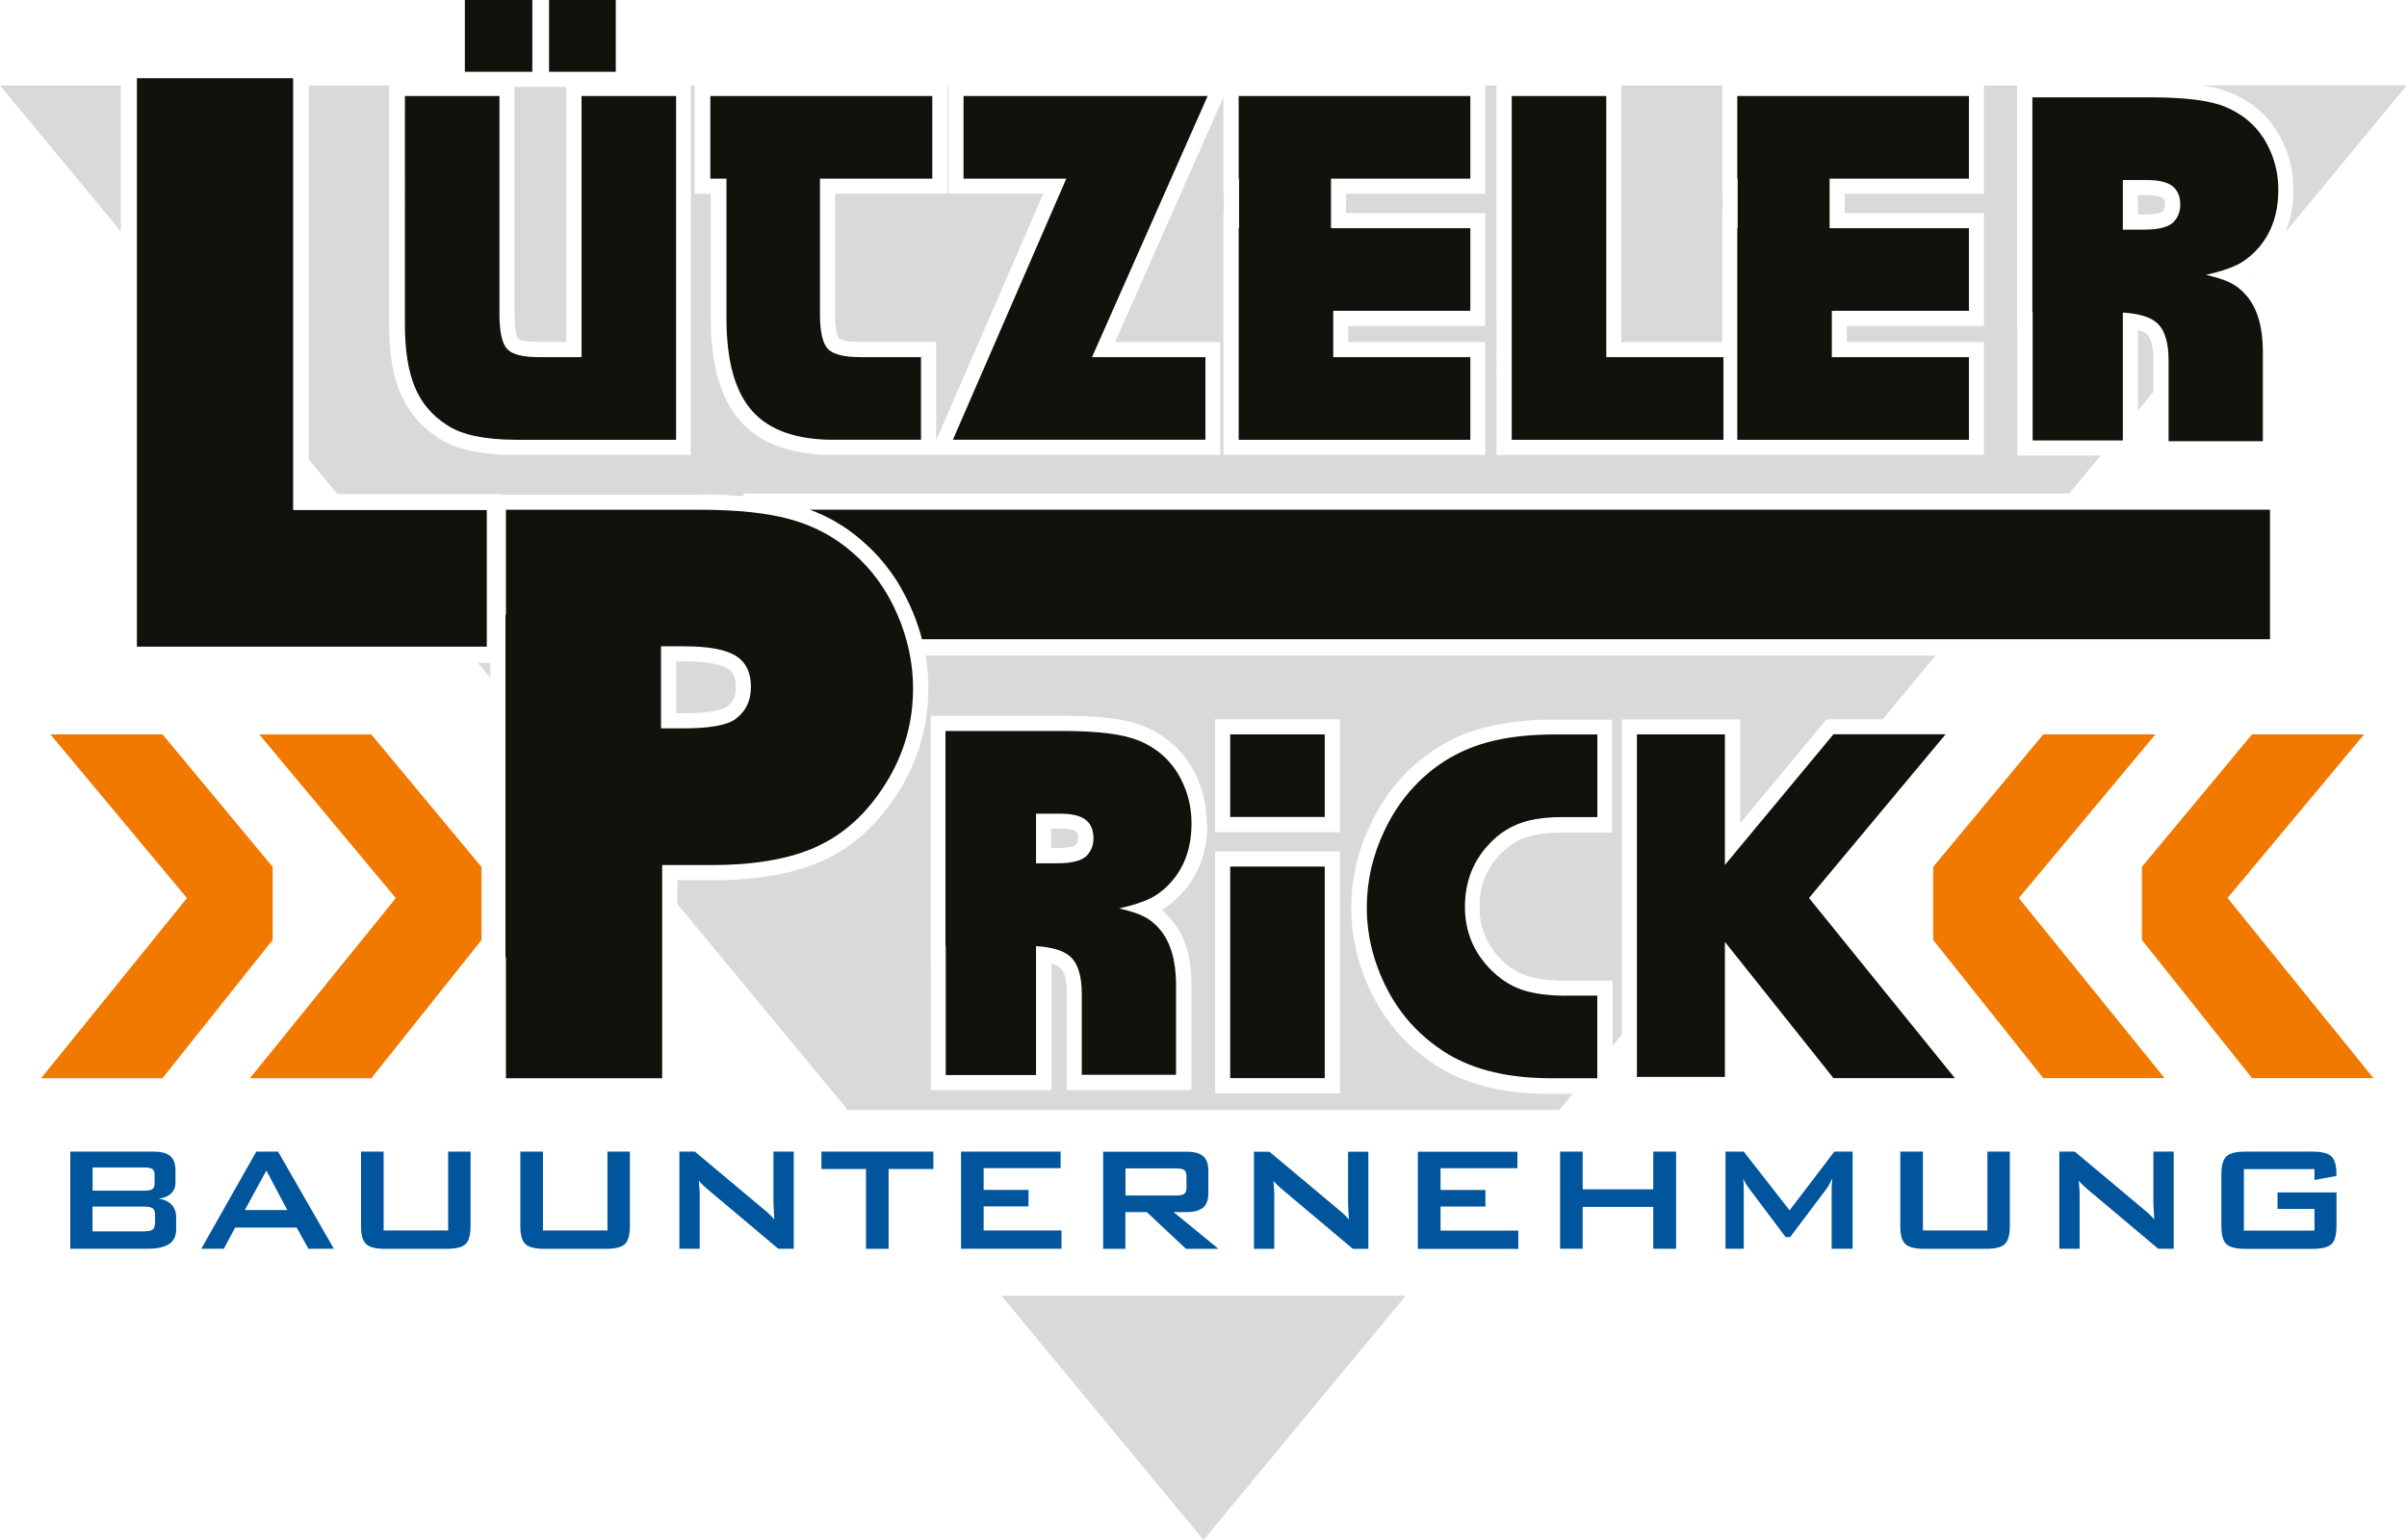
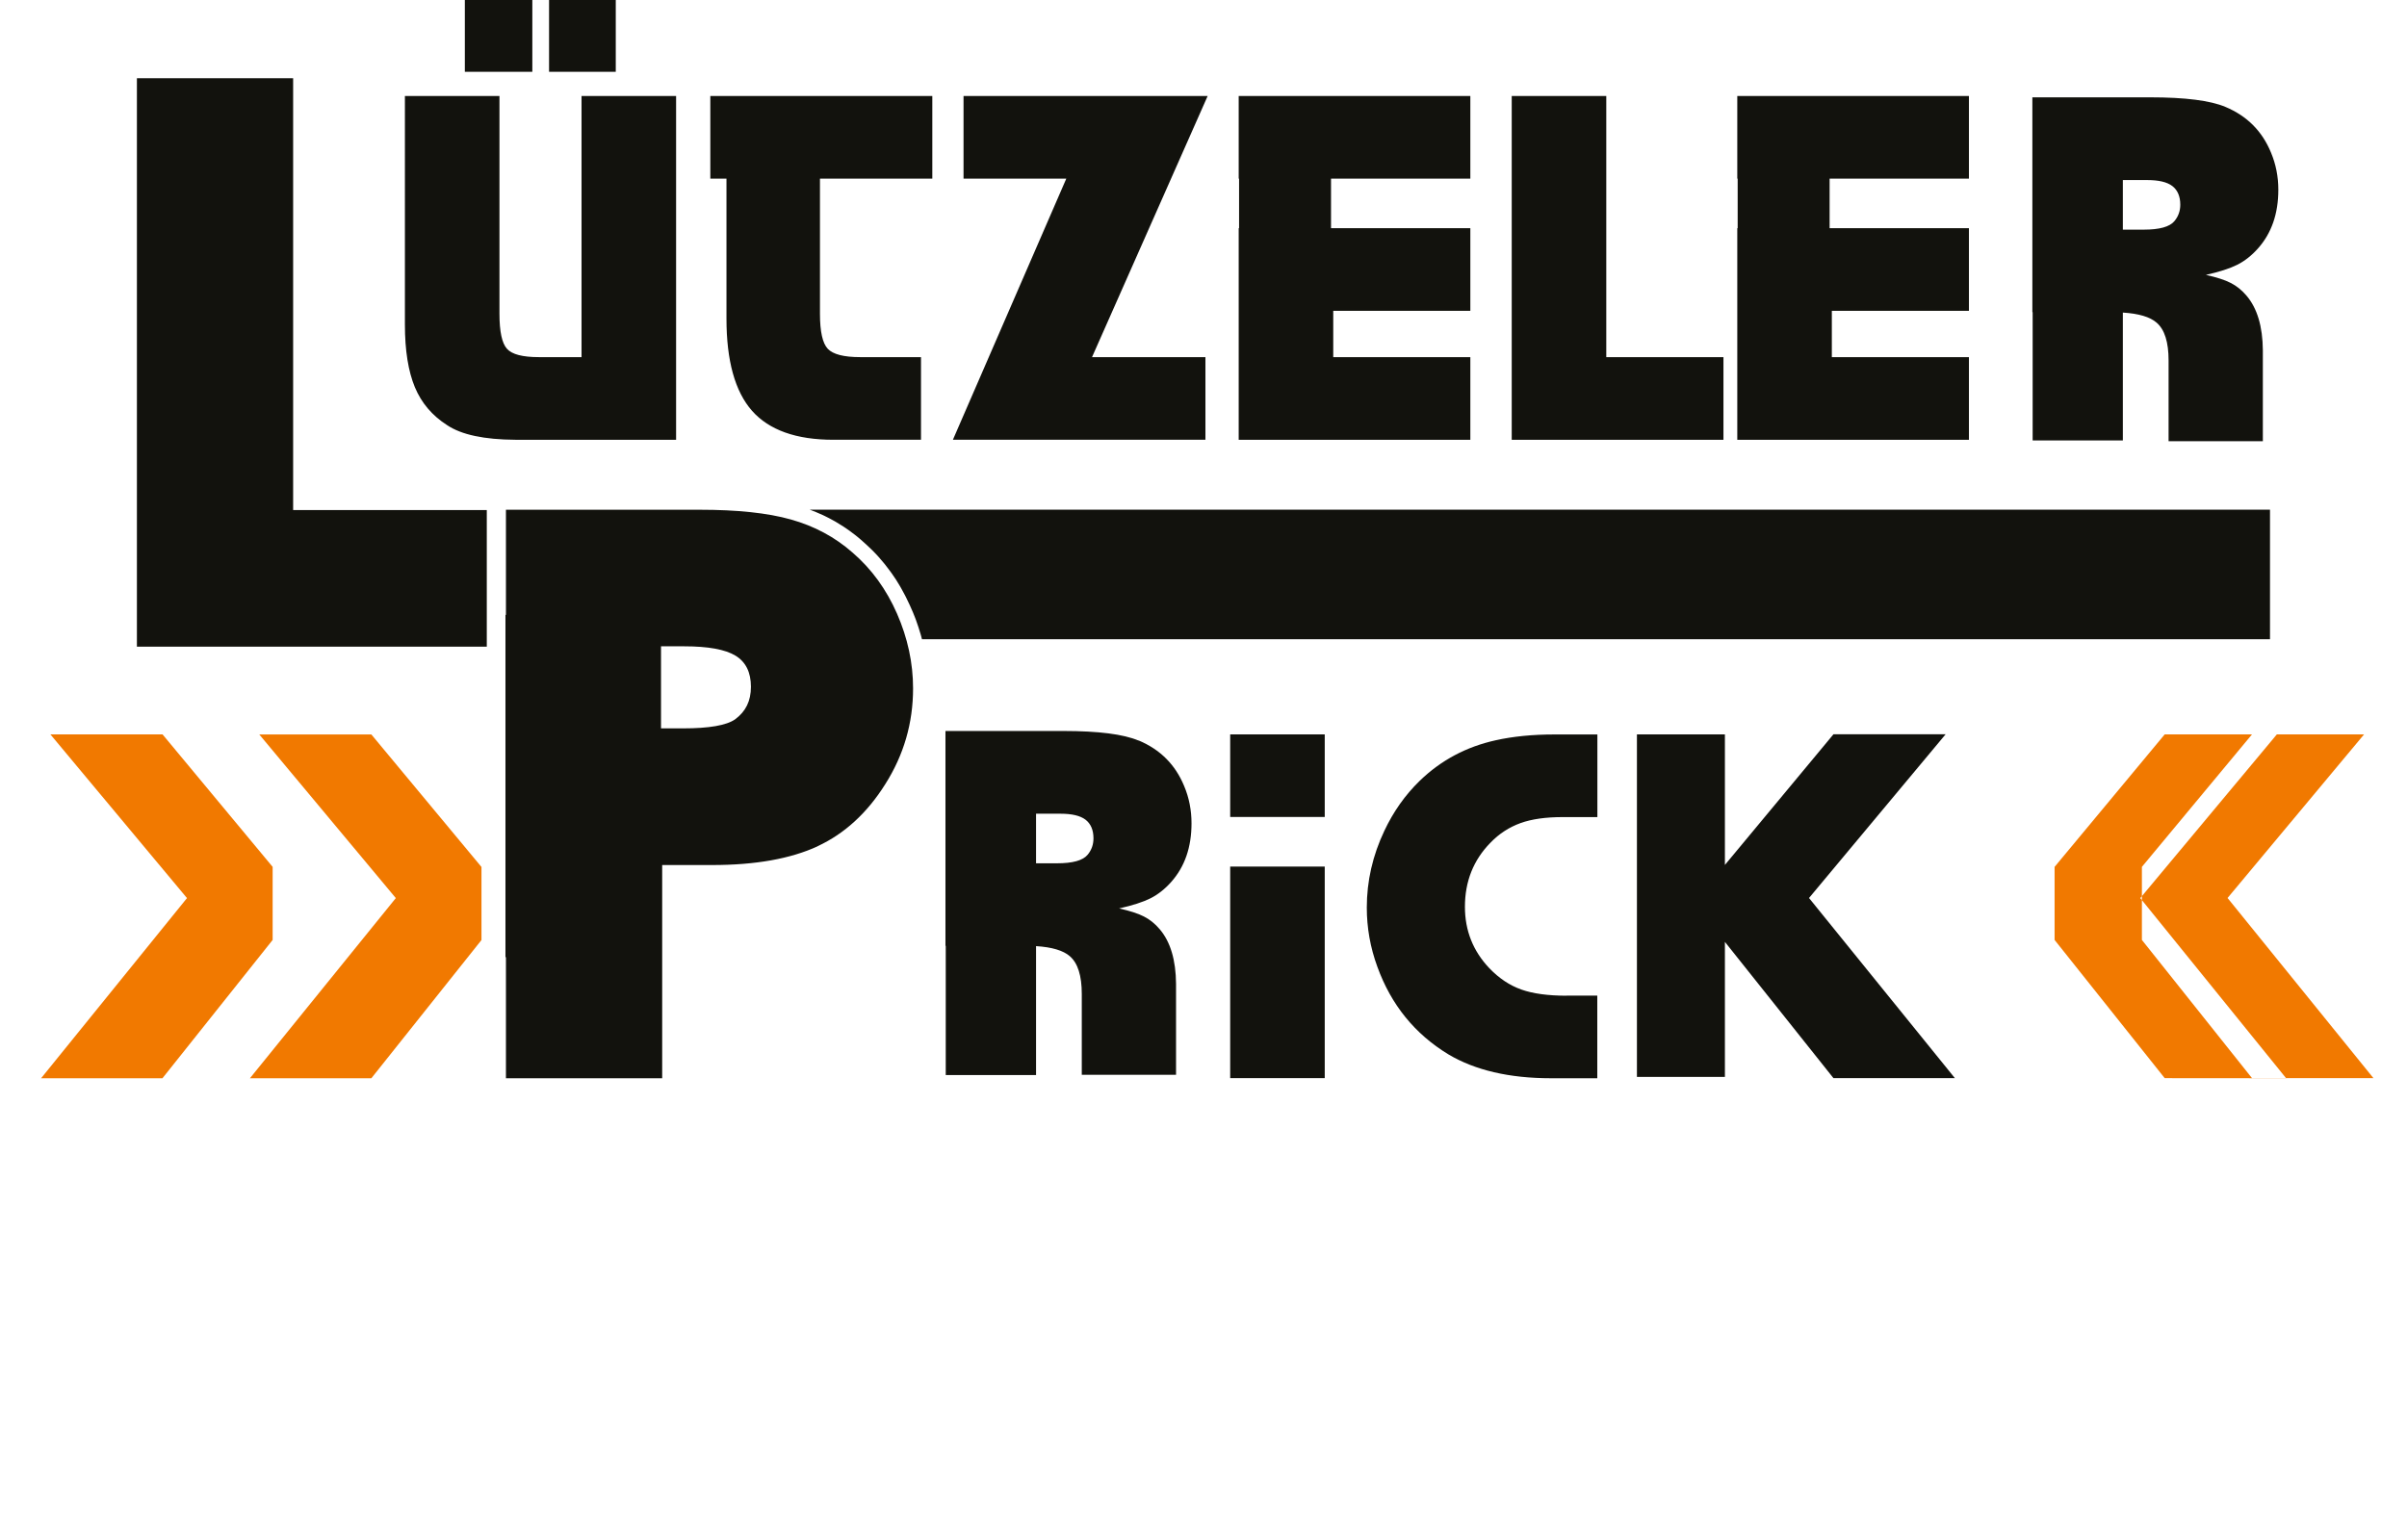
<svg xmlns="http://www.w3.org/2000/svg" id="Ebene_1" data-name="Ebene 1" viewBox="0 0 248.96 159.34">
  <defs>
    <style>
      .cls-1 {
        fill: #12120d;
      }

      .cls-2 {
        fill: #d8dada;
      }

      .cls-3 {
        fill: #f17900;
      }

      .cls-4 {
        fill: #00559c;
      }
    </style>
  </defs>
-   <path class="cls-2" d="M178.13,35.39h-10.43V8.84h10.43v11.21h.04v2h-.04v13.34ZM12.5,8.84H0l12.5,15.11v-15.11ZM86.37,32.46v.31s.01.29.01.29v.27s.03.25.03.25l.02.24.03.22.03.2.04.17.04.15.04.13.04.11.04.09.03.06.02.04v.02s.02,0,.02,0h.01s.03.03.03.03l.05.03.07.03.09.04.11.04.13.04.15.04.17.03.19.03.21.02.23.02h.24s.26.02.26.02h.29s7.84,0,7.84,0v10.18l11.08-25.52h-9.81v-11.21h-.1v11.21h-11.62v12.42ZM222.73,36.99v-.29s-.03-.27-.03-.27l-.03-.25-.03-.23-.04-.21-.05-.2-.05-.18-.05-.16-.06-.14-.06-.12-.06-.1-.06-.09-.06-.07-.06-.06-.06-.06-.05-.04-.07-.05-.08-.05-.09-.05-.11-.05-.12-.05-.14-.05-.15-.05-.09-.03v8.33l1.6-1.93v-3.56ZM222.23,22.18h.23s.21-.03.21-.03l.19-.02.17-.03.15-.03.13-.03.11-.03.09-.03.07-.03.05-.03.03-.02h.02s0-.02,0-.02h0s.06-.08.06-.08l.05-.07.04-.07.03-.08.02-.08.02-.09v-.1s.02-.13.02-.13v-.08s0-.09,0-.09v-.08s-.02-.07-.02-.07v-.06s-.03-.05-.03-.05v-.04s-.03-.04-.03-.04v-.03s-.03-.03-.03-.03v-.02s-.03-.02-.03-.02v-.02s-.03-.02-.03-.02l-.02-.02h-.02s-.02-.03-.02-.03l-.04-.02-.04-.02-.05-.03-.06-.03-.07-.03-.09-.03-.1-.03-.11-.02-.12-.02-.13-.02-.14-.02h-.15s-.16-.02-.16-.02h-.17s-.19,0-.19,0h-.95v2h.85s.25-.01.25-.01ZM232.57,28.61l.02.02.16-.19-.1.06-.13.08.05.04ZM228.01,8.88l.24.04.24.04.23.05.23.05.22.05.22.05.21.06.21.06.2.06.2.07.19.07.19.07.19.08.47.21.46.23.45.25.43.27.41.29.4.31.38.32.36.34.34.36.32.38.3.39.28.41.27.43.25.44.23.46.2.46.11.27.1.27.09.27.09.27.08.27.07.27.06.28.06.28.05.28.04.28.04.28.03.28.02.29.02.29v.29s.01.29.01.29v.26s0,.26,0,.26v.25s-.03.25-.03.25l-.02.25-.03.25-.03.25-.04.24-.04.24-.05.24-.05.24-.05.23-.06.23-.07.23-.07.23-.08.23-.08.22-.09.22v.04s12.53-15.17,12.53-15.17h-21.26.06s.25.05.25.05ZM53.22,32.46v.32s.01.29.01.29v.27s.03.25.03.25l.02.24.03.22.03.2.03.18.04.15.04.13.04.11.03.09.03.06.02.04v.02s.02,0,.02,0h0s0,.01,0,.01l.02.02.04.02.06.03.08.03.1.04.13.04.15.03.17.03.19.03.21.02.22.02h.24s.26.02.26.02h.28s2.83,0,2.83,0V8.99h-5.36v23.47ZM111.52,86.55v-.08s-.02-.07-.02-.07v-.06s-.03-.05-.03-.05v-.04s-.03-.04-.03-.04v-.03s-.03-.03-.03-.03v-.02s-.03-.02-.03-.02v-.02s-.03-.02-.03-.02l-.02-.02h-.02s-.02-.03-.02-.03l-.04-.02-.04-.02-.05-.03-.06-.03-.08-.03-.09-.03-.1-.03-.11-.02-.12-.02-.13-.02-.14-.02h-.15s-.16-.02-.16-.02h-.17s-.19,0-.19,0h-.95v2h.85s.25-.01.25-.01h.23s.21-.03.21-.03l.19-.02.17-.03.15-.03.13-.03.11-.03.09-.03.07-.03.05-.03.03-.02h.02s0-.02,0-.02h0s.06-.08.06-.08l.05-.07.04-.07.03-.08.02-.08.02-.09v-.1s.02-.13.02-.13v-.08s0-.09,0-.09ZM76.09,71.42v-.18s.02-.19.02-.19v-.2s-.02-.19-.02-.19l-.02-.17-.03-.16-.03-.14-.04-.13-.05-.12-.05-.11-.05-.1-.06-.09-.06-.09-.07-.08-.08-.08-.09-.07-.09-.07-.11-.07-.05-.03-.07-.04-.07-.04-.08-.04-.08-.04-.09-.04-.09-.04-.1-.03-.1-.03-.11-.03-.11-.03-.12-.03-.12-.03-.13-.03-.13-.03-.14-.03-.14-.03-.15-.02-.16-.02-.16-.02-.16-.02-.17-.02-.17-.02h-.18s-.18-.03-.18-.03h-.19s-.2-.02-.2-.02h-.2s-.2-.01-.2-.01h-.21s-.21,0-.21,0h-.22s-.83,0-.83,0v5.36h.95s.23,0,.23,0h.23s.22-.01.22-.01h.22s.21-.02.21-.02h.2s.2-.02.2-.02h.19s.18-.03.18-.03l.18-.02.17-.02.17-.02.16-.02.15-.02.15-.02.14-.03.13-.03.12-.03.12-.03.12-.03.11-.03.1-.03.09-.03.09-.03.08-.03.07-.03.06-.03.05-.03.05-.03.04-.02h.01s.12-.1.12-.1l.12-.1.11-.11.1-.11.09-.11.08-.11.07-.11.06-.12.06-.12.05-.13.04-.14.04-.15.03-.16.02-.17ZM162.71,113.12l-1.43,1.73h-73.59l-17.62-21.31v-2.48h4.04s.43,0,.43,0h.42s.42-.02.42-.02l.41-.02.41-.02.4-.03.4-.03.39-.03.39-.04.39-.04.38-.05.38-.05.37-.05.37-.06.36-.06.36-.07.35-.07.35-.07.35-.08.34-.08.34-.09.33-.09.33-.1.32-.1.32-.11.31-.11.31-.11.31-.12.3-.12.3-.13.29-.13.29-.14.28-.14.28-.15.28-.15.28-.16.27-.16.27-.17.27-.17.26-.18.26-.19.26-.19.25-.2.25-.2.25-.21.24-.21.24-.22.24-.22.23-.23.23-.23.23-.24.23-.24.22-.25.22-.25.21-.26.21-.26.21-.27.21-.27.2-.28.2-.28.2-.29.19-.29.19-.29.19-.3.19-.31.18-.31.17-.31.17-.32.16-.32.16-.32.15-.32.14-.32.14-.33.13-.33.13-.33.12-.33.11-.33.11-.33.1-.34.09-.34.09-.34.08-.34.08-.34.07-.34.06-.35.06-.35.05-.35.05-.35.04-.35.03-.35.03-.35.02-.35.02-.36v-.36s.01-.36.01-.36v-.27s0-.27,0-.27v-.27s-.02-.27-.02-.27l-.02-.27-.02-.27-.02-.27-.03-.27-.03-.26-.03-.27-.04-.27-.04-.26-.04-.22h104.47l-5.47,6.61h-5.81l-8.93,10.75v-10.74h-12.23v32.6l-.97,1.18v-6.76h-5.08s-.33,0-.33,0h-.32s-.31-.03-.31-.03l-.3-.02-.29-.02-.28-.03-.27-.03-.26-.04-.25-.04-.24-.05-.23-.05-.22-.05-.21-.06-.2-.06-.19-.06-.18-.07-.18-.07-.18-.08-.17-.08-.17-.09-.17-.1-.17-.1-.17-.11-.17-.11-.17-.12-.17-.13-.16-.13-.16-.14-.16-.15-.16-.16-.16-.16-.13-.14-.13-.14-.12-.15-.12-.15-.11-.15-.11-.15-.1-.15-.1-.15-.1-.15-.09-.15-.09-.15-.08-.16-.08-.16-.07-.16-.07-.16-.07-.16-.06-.16-.06-.17-.05-.17-.05-.17-.05-.17-.04-.17-.04-.17-.03-.18-.03-.18-.03-.18-.02-.18-.02-.19v-.19s-.02-.19-.02-.19v-.19s0-.2,0-.2v-.21s0-.21,0-.21v-.2s.03-.2.03-.2l.02-.2.02-.2.03-.19.03-.19.04-.19.04-.18.04-.18.05-.18.05-.18.06-.17.06-.17.07-.17.07-.17.07-.17.08-.16.08-.16.09-.16.09-.16.1-.16.1-.16.1-.15.11-.15.11-.15.12-.15.12-.15.13-.15.13-.14.14-.14.15-.15.15-.14.15-.13.15-.13.15-.12.15-.12.15-.11.16-.1.16-.1.16-.1.16-.09.16-.08.17-.08.17-.08.17-.07.17-.06.18-.06.19-.06.19-.05.2-.05.21-.05.22-.04.23-.04.24-.04.24-.03.25-.03.26-.02.27-.02.28-.02h.28s.29-.02.29-.02h.31s5.15,0,5.15,0v-11.68h-6.22s-.22,0-.22,0h-.22s-.22,0-.22,0h-.21s-.21.01-.21.01h-.21s-.21.02-.21.02h-.21s-.21.02-.21.02h-.21s-.21.03-.21.03l-.21.02-.2.02-.2.02-.2.02-.2.02-.2.02-.2.02-.2.02-.2.03-.19.03-.19.03-.19.03-.19.03-.19.03-.19.03-.19.03-.19.04-.18.04-.18.04-.18.04-.3.07-.31.07-.3.08-.3.08-.3.09-.3.09-.29.1-.29.1-.29.11-.29.11-.28.12-.28.12-.28.13-.28.13-.27.14-.27.14-.27.15-.27.15-.26.16-.26.16-.26.17-.25.17-.25.17-.25.18-.25.18-.24.19-.24.19-.24.2-.24.2-.23.21-.23.21-.23.22-.16.16-.15.15-.15.16-.15.16-.15.16-.14.16-.14.16-.14.16-.14.16-.14.17-.13.17-.13.17-.13.17-.13.17-.13.17-.12.17-.12.18-.12.18-.12.18-.12.18-.12.18-.11.18-.11.19-.11.19-.11.19-.11.19-.1.19-.1.19-.1.19-.1.2-.1.2-.09.2-.12.26-.12.26-.11.26-.11.26-.11.26-.1.26-.1.26-.09.26-.09.27-.09.27-.08.27-.08.27-.08.27-.07.27-.07.27-.06.27-.06.27-.06.27-.05.27-.05.27-.04.27-.04.27-.04.27-.03.27-.03.27-.03.27-.02.28-.02.28v.28s-.02.28-.02.28v.28s0,.28,0,.28v.21s0,.21,0,.21v.21s.01.21.01.21v.21s.02.21.02.21l.02.21.02.21.02.21.02.21.02.21.03.21.03.21.03.21.03.21.04.21.04.21.04.21.04.21.05.21.05.21.05.21.05.21.05.21.06.21.06.21.06.2.06.2.07.2.07.2.07.2.07.2.14.39.15.39.16.39.17.38.17.37.18.37.19.36.19.36.2.35.21.35.21.34.22.34.23.33.24.33.24.32.25.31.25.31.26.3.27.3.27.29.28.28.29.28.29.27.3.27.31.26.31.25.32.25.32.24.33.24.34.23.34.22.36.22.3.17.29.16.3.16.3.15.31.15.31.14.32.14.32.13.33.12.33.12.33.11.34.11.34.1.35.1.35.09.36.09.36.08.36.08.37.07.37.06.38.06.38.05.38.05.39.04.39.04.4.03.4.03.4.02.41.02h.41s.42.02.42.02h.42s2.3,0,2.3,0ZM124.8,85.19v-.29s-.01-.29-.01-.29l-.02-.29-.02-.29-.03-.28-.04-.28-.04-.28-.05-.28-.06-.28-.06-.28-.07-.27-.08-.27-.09-.27-.09-.27-.1-.27-.11-.27-.2-.46-.23-.46-.25-.44-.27-.43-.28-.41-.3-.39-.32-.38-.34-.36-.36-.34-.38-.32-.4-.31-.41-.29-.43-.27-.44-.25-.46-.23-.47-.21-.19-.08-.19-.07-.19-.07-.2-.07-.2-.06-.21-.06-.21-.06-.22-.05-.22-.05-.23-.05-.23-.05-.24-.04-.24-.04-.25-.04-.25-.04-.26-.03-.26-.03-.27-.03-.27-.03-.28-.03-.29-.02-.29-.02-.29-.02-.3-.02h-.31s-.31-.03-.31-.03h-.32s-.32-.02-.32-.02h-.33s-.33-.01-.33-.01h-.34s-.34,0-.34,0h-13.76v25.36h.03v13.37h12.47v-13.09l.09.03.15.05.14.05.12.05.11.05.09.05.08.05.06.05.05.04.06.06.06.06.06.07.06.09.06.1.06.12.06.14.05.16.05.18.05.2.04.21.03.23.03.25.02.27v.29s.02.32.02.32v9.92h12.88v-11.24s-.01-.25-.01-.25v-.25s-.02-.24-.02-.24l-.02-.24-.02-.24-.03-.23-.03-.23-.03-.23-.04-.23-.04-.22-.04-.22-.05-.22-.05-.22-.06-.21-.06-.21-.06-.21-.07-.2-.07-.2-.08-.2-.08-.2-.09-.19-.09-.19-.1-.19-.1-.18-.1-.18-.11-.18-.11-.17-.12-.17-.12-.17-.13-.16-.13-.16-.23-.26-.24-.25-.25-.24-.26-.22-.05-.04.13-.08.17-.11.17-.11.17-.12.17-.12.16-.13.16-.13.16-.13.15-.14.15-.14.15-.15.15-.15.15-.15.15-.16.15-.18.15-.18.15-.19.14-.19.14-.19.13-.19.13-.2.12-.2.12-.2.11-.21.11-.21.1-.21.1-.21.09-.22.09-.22.08-.22.08-.23.07-.23.07-.23.06-.23.05-.23.05-.24.05-.24.04-.24.04-.24.03-.25.03-.25.02-.25.02-.25v-.25s.02-.26.02-.26v-.26ZM138.59,88.1h-12.91v25.02h12.91v-25.02ZM138.59,74.42h-12.91v11.68h12.91v-11.68ZM50.72,70.15v-1.57h-1.3l1.3,1.57ZM72.38,51.17h.37s.36,0,.36,0h.36s.36.01.36.01h.35s.35.02.35.02h.34s.34.03.34.03l.34.02.33.02.33.02.33.02.32.03h.03s0-.28,0-.28h137.14l3.25-3.93h-8.62v-13.26h-.03V8.84h-3.43v11.21h-14.41v2h14.41v11.68h-14.18v1.66h14.18v11.68h-50.42V8.84h-1.15v11.21h-14.41v2h14.41v11.68h-14.18v1.66h14.18v11.68h-27.09v-25.02h.04v-2h-.04v-9.99l-11.21,25.33h10.89v11.68h-40.44s-.38-.01-.38-.01l-.37-.02-.37-.02-.36-.03-.36-.04-.35-.04-.35-.05-.34-.05-.34-.06-.33-.07-.33-.08-.32-.08-.32-.09-.31-.1-.31-.1-.3-.11-.3-.12-.29-.13-.28-.13-.28-.14-.27-.15-.27-.16-.26-.16-.25-.17-.25-.18-.24-.19-.23-.19-.23-.2-.22-.21-.21-.22-.2-.22-.2-.23-.19-.24-.18-.25-.18-.25-.17-.26-.16-.27-.15-.27-.15-.28-.14-.29-.13-.29-.13-.3-.12-.3-.11-.31-.11-.32-.1-.32-.1-.33-.09-.33-.08-.34-.08-.35-.07-.35-.06-.36-.06-.36-.05-.37-.05-.38-.04-.38-.04-.39-.03-.39-.03-.4-.02-.41v-.41s-.02-.42-.02-.42v-.42s0-12.93,0-12.93h-1.67v-11.21h-.41v38.23h-18.51s-.31,0-.31,0h-.31s-.3-.02-.3-.02l-.3-.02-.29-.02-.29-.02-.28-.03-.28-.03-.27-.03-.27-.03-.27-.04-.26-.04-.26-.04-.25-.05-.25-.05-.24-.05-.24-.06-.24-.06-.23-.07-.23-.07-.22-.07-.22-.08-.22-.08-.21-.09-.21-.09-.2-.09-.2-.1-.19-.1-.19-.11-.19-.11-.17-.11-.31-.21-.32-.23-.31-.24-.3-.25-.29-.26-.28-.27-.27-.28-.25-.29-.24-.3-.23-.31-.22-.31-.21-.32-.19-.33-.18-.34-.17-.35-.16-.35-.08-.19-.07-.18-.07-.19-.07-.19-.06-.19-.06-.19-.06-.2-.06-.2-.05-.2-.05-.2-.05-.21-.05-.21-.04-.21-.04-.21-.04-.22-.04-.22-.03-.22-.03-.22-.03-.23-.03-.23-.02-.23-.02-.24-.02-.24-.02-.24-.02-.24v-.25s-.03-.25-.03-.25v-.25s-.02-.26-.02-.26v-.26s0-.26,0-.26v-.26s0-24.73,0-24.73h-8.32v38.68l2.97,3.59h17.06v.07h20.36ZM124.48,159.34l20.92-25.29h-41.83l20.92,25.29Z" />
-   <path class="cls-3" d="M223.9,111.55h-12.56l-11.39-14.3v-7.56l11.39-13.71h11.6l-14.13,16.94,15.09,18.64ZM26.81,75.98l14.13,16.94-15.09,18.64h12.56l11.39-14.3v-7.56l-11.39-13.71h-11.6ZM244.53,75.98h-11.6l-11.39,13.71v7.56l11.39,14.3h12.56l-15.09-18.64,14.13-16.94ZM16.81,111.55l11.39-14.3v-7.56l-11.39-13.71H5.21l14.13,16.94-15.09,18.64h12.56Z" />
-   <path class="cls-4" d="M124.44,124.95c.36-.31.54-.8.54-1.48v-2.36c0-.68-.18-1.18-.54-1.49-.36-.31-.94-.46-1.74-.46h-8.6v10.05h2.3v-3.8h2.22l4.05,3.8h3.36l-4.64-3.8h1.31c.8,0,1.38-.16,1.74-.47ZM121.67,123.69h-5.26v-2.8h5.26c.41,0,.68.06.83.18s.22.32.22.61v1.21c0,.3-.07.51-.22.62s-.43.18-.83.18ZM148.99,127.32h8.05v1.89h-10.39v-10.05h10.3v1.71h-7.95v2.25h4.64v1.71h-4.64v2.49ZM139.02,125.64c.18.18.35.35.5.54-.04-.56-.06-.96-.07-1.2-.01-.23-.02-.42-.02-.54v-5.28h2.1v10.05h-1.6l-7.38-6.21c-.18-.16-.33-.3-.47-.43-.13-.13-.26-.26-.37-.39.03.31.06.6.07.88.02.28.02.51.02.72v5.43h-2.1v-10.05h1.6l7.08,5.93c.24.2.45.38.64.56ZM222.73,119.15h2.1v10.05h-1.6l-7.38-6.21c-.18-.16-.33-.3-.47-.43-.13-.13-.26-.26-.37-.39.03.31.05.6.07.88.02.28.02.51.02.72v5.43h-2.1v-10.05h1.6l7.08,5.93c.24.2.45.38.64.56.19.18.35.35.5.54-.04-.56-.06-.96-.07-1.2-.01-.23-.02-.42-.02-.54v-5.28ZM189.75,119.15h1.87v10.05h-2.17v-6.21c0-.12,0-.27.02-.46.02-.18.04-.39.06-.62-.13.26-.24.47-.33.64-.09.17-.18.31-.26.42l-3.78,5.02h-.47l-3.79-5.04c-.14-.19-.26-.37-.36-.54-.1-.17-.18-.33-.24-.49.02.21.04.4.05.57,0,.17.01.34.01.5v6.21h-1.89v-10.05h1.89l4.74,6.08,4.63-6.08ZM101.74,120.86v2.25h4.64v1.71h-4.64v2.49h8.05v1.89h-10.39v-10.05h10.3v1.71h-7.95ZM171,119.15h2.36v10.05h-2.36v-4.33h-7.3v4.33h-2.34v-10.05h2.34v3.9h7.3v-3.9ZM26.51,119.15l-5.69,10.05h2.33l1.17-2.19h6.37l1.21,2.19h2.63l-5.77-10.05h-2.25ZM25.32,125.2l2.23-4.09,2.17,4.09h-4.4ZM16.41,124.02c.56-.07.99-.25,1.29-.54.3-.29.45-.67.45-1.16v-1.22c0-.68-.18-1.18-.53-1.48-.35-.31-.93-.47-1.72-.47H7.27v10.05h7.99c1,0,1.74-.16,2.23-.49.49-.32.73-.82.73-1.48v-1.28c0-.54-.16-.98-.47-1.31-.32-.33-.76-.54-1.34-.62ZM9.58,120.79h5.34c.41,0,.68.06.84.17.16.11.23.3.23.56v.95c0,.27-.08.45-.23.56-.16.11-.44.16-.84.16h-5.34v-2.4ZM16.04,126.5c0,.33-.08.57-.23.7-.15.13-.45.2-.9.2h-5.34v-2.56h5.34c.44,0,.74.06.9.19.16.13.23.36.23.7v.76ZM205.55,119.15h2.33v7.68c0,.92-.17,1.55-.51,1.88-.34.33-1,.5-1.98.5h-6.35c-.97,0-1.63-.17-1.97-.5-.35-.33-.52-.96-.52-1.88v-7.68h2.34v8.16h6.67v-8.16ZM84.95,119.15h11.59v1.8h-4.63v8.26h-2.34v-8.26h-4.61v-1.8ZM241.14,119.65c.35.33.52.93.52,1.79v.23l-2.27.41v-1.12h-7.3v6.36h7.3v-2.24h-3.82v-1.71h6.1v3.46c0,.92-.17,1.55-.51,1.88-.34.33-1,.5-1.98.5h-6.93c-.98,0-1.64-.17-1.98-.5-.34-.33-.51-.96-.51-1.88v-5.3c0-.92.17-1.54.51-1.88.34-.33,1-.5,1.98-.5h6.93c.96,0,1.62.17,1.97.49ZM80,119.15h2.1v10.05h-1.6l-7.38-6.21c-.18-.16-.33-.3-.47-.43-.13-.13-.26-.26-.37-.39.03.31.05.6.07.88.02.28.02.51.02.72v5.43h-2.1v-10.05h1.6l7.08,5.93c.24.2.45.38.64.56.19.18.35.35.5.54-.04-.56-.06-.96-.07-1.2-.01-.23-.02-.42-.02-.54v-5.28ZM46.34,119.15h2.33v7.68c0,.92-.17,1.55-.51,1.88-.34.33-1,.5-1.98.5h-6.35c-.97,0-1.63-.17-1.97-.5-.35-.33-.52-.96-.52-1.88v-7.68h2.34v8.16h6.67v-8.16ZM62.82,119.15h2.33v7.68c0,.92-.17,1.55-.51,1.88-.34.33-1,.5-1.98.5h-6.35c-.97,0-1.63-.17-1.97-.5-.35-.33-.52-.96-.52-1.88v-7.68h2.34v8.16h6.67v-8.16Z" />
+   <path class="cls-3" d="M223.9,111.55l-11.39-14.3v-7.56l11.39-13.71h11.6l-14.13,16.94,15.09,18.64ZM26.81,75.98l14.13,16.94-15.09,18.64h12.56l11.39-14.3v-7.56l-11.39-13.71h-11.6ZM244.53,75.98h-11.6l-11.39,13.71v7.56l11.39,14.3h12.56l-15.09-18.64,14.13-16.94ZM16.81,111.55l11.39-14.3v-7.56l-11.39-13.71H5.21l14.13,16.94-15.09,18.64h12.56Z" />
  <path class="cls-1" d="M117.76,76.62c-1.57-.66-4.15-.99-7.77-.99h-12.2v22.23h.03v13.37h9.34v-13.34c1.64.1,2.81.45,3.49,1.04.83.71,1.24,2.02,1.24,3.91v8.36h9.75v-9.41c-.02-2.46-.58-4.35-1.69-5.65-.49-.58-1.03-1.01-1.64-1.32-.6-.31-1.45-.58-2.56-.83,1.39-.31,2.47-.66,3.25-1.05.77-.39,1.48-.95,2.13-1.68,1.41-1.58,2.11-3.6,2.11-6.08,0-1.35-.25-2.64-.76-3.85-.91-2.21-2.47-3.78-4.71-4.72ZM112.5,88.43c-.49.6-1.55.89-3.18.89h-2.16v-5.13h2.52c1.18,0,2.05.2,2.6.62.54.42.82,1.06.82,1.93,0,.64-.2,1.21-.6,1.69ZM83.73,52.73h151.06v13.41H95.36l-.05-.2-.07-.26-.08-.26-.08-.26-.08-.26-.09-.26-.09-.26-.09-.26-.1-.26-.1-.25-.1-.25-.11-.25-.11-.25-.11-.25-.12-.25-.12-.25-.12-.25-.12-.24-.13-.24-.13-.24-.13-.24-.13-.23-.14-.23-.14-.23-.14-.23-.15-.22-.15-.22-.15-.22-.16-.22-.16-.21-.16-.21-.16-.21-.17-.21-.17-.2-.17-.2-.17-.2-.18-.2-.18-.19-.18-.19-.19-.19-.19-.18-.19-.18-.19-.18-.2-.18-.19-.17-.18-.16-.19-.16-.19-.16-.2-.16-.2-.15-.2-.15-.2-.15-.2-.14-.2-.14-.21-.14-.21-.13-.21-.13-.21-.13-.21-.13-.22-.12-.22-.12-.22-.12-.22-.11-.22-.11-.23-.11-.23-.1-.23-.1-.23-.1-.23-.09-.23-.09-.19-.07ZM50.36,66.91H14.16V8.09h16.16v44.68h20.03v14.13ZM84.57,87.55c2.78-1.29,5.12-3.43,6.99-6.41,1.93-3.04,2.88-6.35,2.88-9.91,0-2.65-.56-5.22-1.66-7.74-1.1-2.51-2.63-4.62-4.59-6.31-1.84-1.62-3.96-2.75-6.38-3.43-2.41-.68-5.56-1.01-9.43-1.01h-20.05v10.88h-.05v35.41h.05v12.53h16.16v-22.06h5.18c4.47,0,8.1-.65,10.9-1.94ZM68.37,75.36v-8.49h2.4c2.47,0,4.24.32,5.31.97,1.06.65,1.59,1.72,1.59,3.21s-.54,2.56-1.63,3.37c-.9.63-2.69.94-5.4.94h-2.27ZM137.02,111.55h-9.78v-21.89h9.78v21.89ZM137.02,84.53h-9.78v-8.55h9.78v8.55ZM162.03,103.01h3.18v8.55h-4.79c-4.31,0-7.85-.83-10.61-2.47-3.47-2.11-5.92-5.12-7.35-9.07-.73-1.99-1.09-4.04-1.09-6.12,0-2.73.6-5.38,1.82-7.95.93-1.97,2.13-3.68,3.65-5.16,2.21-2.14,4.83-3.53,7.87-4.2,1.79-.4,3.82-.6,6.08-.6h4.43v8.55h-3.59c-1.74,0-3.19.2-4.36.62-1.16.42-2.21,1.09-3.12,2.04-1.75,1.79-2.63,3.99-2.63,6.62,0,2.46.84,4.58,2.53,6.36,1,1.04,2.09,1.77,3.3,2.2,1.21.43,2.78.64,4.71.64ZM189.64,111.55l-11.23-14.1v13.97h-9.1v-35.44h9.1v13.51l11.23-13.52h11.6l-14.13,16.94,15.09,18.64h-12.56ZM63.69,7.43h-6.9V0h6.9v7.43ZM55.06,7.43h-6.98V0h6.98v7.43ZM210.23,45.57h9.34v-13.23c1.64.1,2.81.45,3.49,1.04.83.71,1.24,2.02,1.24,3.91v8.36h9.75v-9.41c-.02-2.46-.58-4.35-1.69-5.65-.49-.58-1.03-1.01-1.64-1.32-.6-.31-1.45-.58-2.56-.83,1.39-.31,2.47-.66,3.25-1.05.77-.39,1.48-.95,2.13-1.68,1.41-1.58,2.11-3.6,2.11-6.08,0-1.35-.25-2.64-.76-3.85-.91-2.21-2.47-3.78-4.71-4.72-1.57-.66-4.15-.99-7.77-.99h-12.2v22.23h.03v13.26ZM219.57,18.63h2.52c1.18,0,2.05.2,2.6.62.54.42.82,1.06.82,1.93,0,.64-.2,1.21-.6,1.69-.49.6-1.55.89-3.18.89h-2.16v-5.13ZM42.91,40.06c-.68-1.64-1.03-3.8-1.03-6.49V9.93h9.78v22.54c0,1.84.26,3.05.78,3.62.52.58,1.62.86,3.31.86h4.4V9.93h9.78v35.57h-16.63c-3.22-.02-5.57-.52-7.05-1.51-1.55-.99-2.66-2.3-3.34-3.93ZM178.25,45.5h-21.89V9.93h9.78v27.02h12.12v8.55ZM110.29,18.48h-10.63v-8.55h25.25l-11.96,27.02h11.73v8.55h-26.12l11.73-27.02ZM152.08,45.5h-23.96v-21.89h.04v-5.13h-.04v-8.55h23.96v8.55h-14.41v5.13h14.41v8.55h-14.18v4.79h14.18v8.55ZM75.14,18.48h-1.67v-8.55h22.96v8.55h-11.62v13.99c0,1.84.27,3.05.81,3.62.54.57,1.65.86,3.36.86h6.28v8.55h-9.07c-3.83,0-6.64-1-8.41-3-1.76-2-2.64-5.18-2.64-9.54v-14.49ZM203.65,45.5h-23.96v-21.89h.04v-5.13h-.04v-8.55h23.96v8.55h-14.41v5.13h14.41v8.55h-14.18v4.79h14.18v8.55Z" />
</svg>